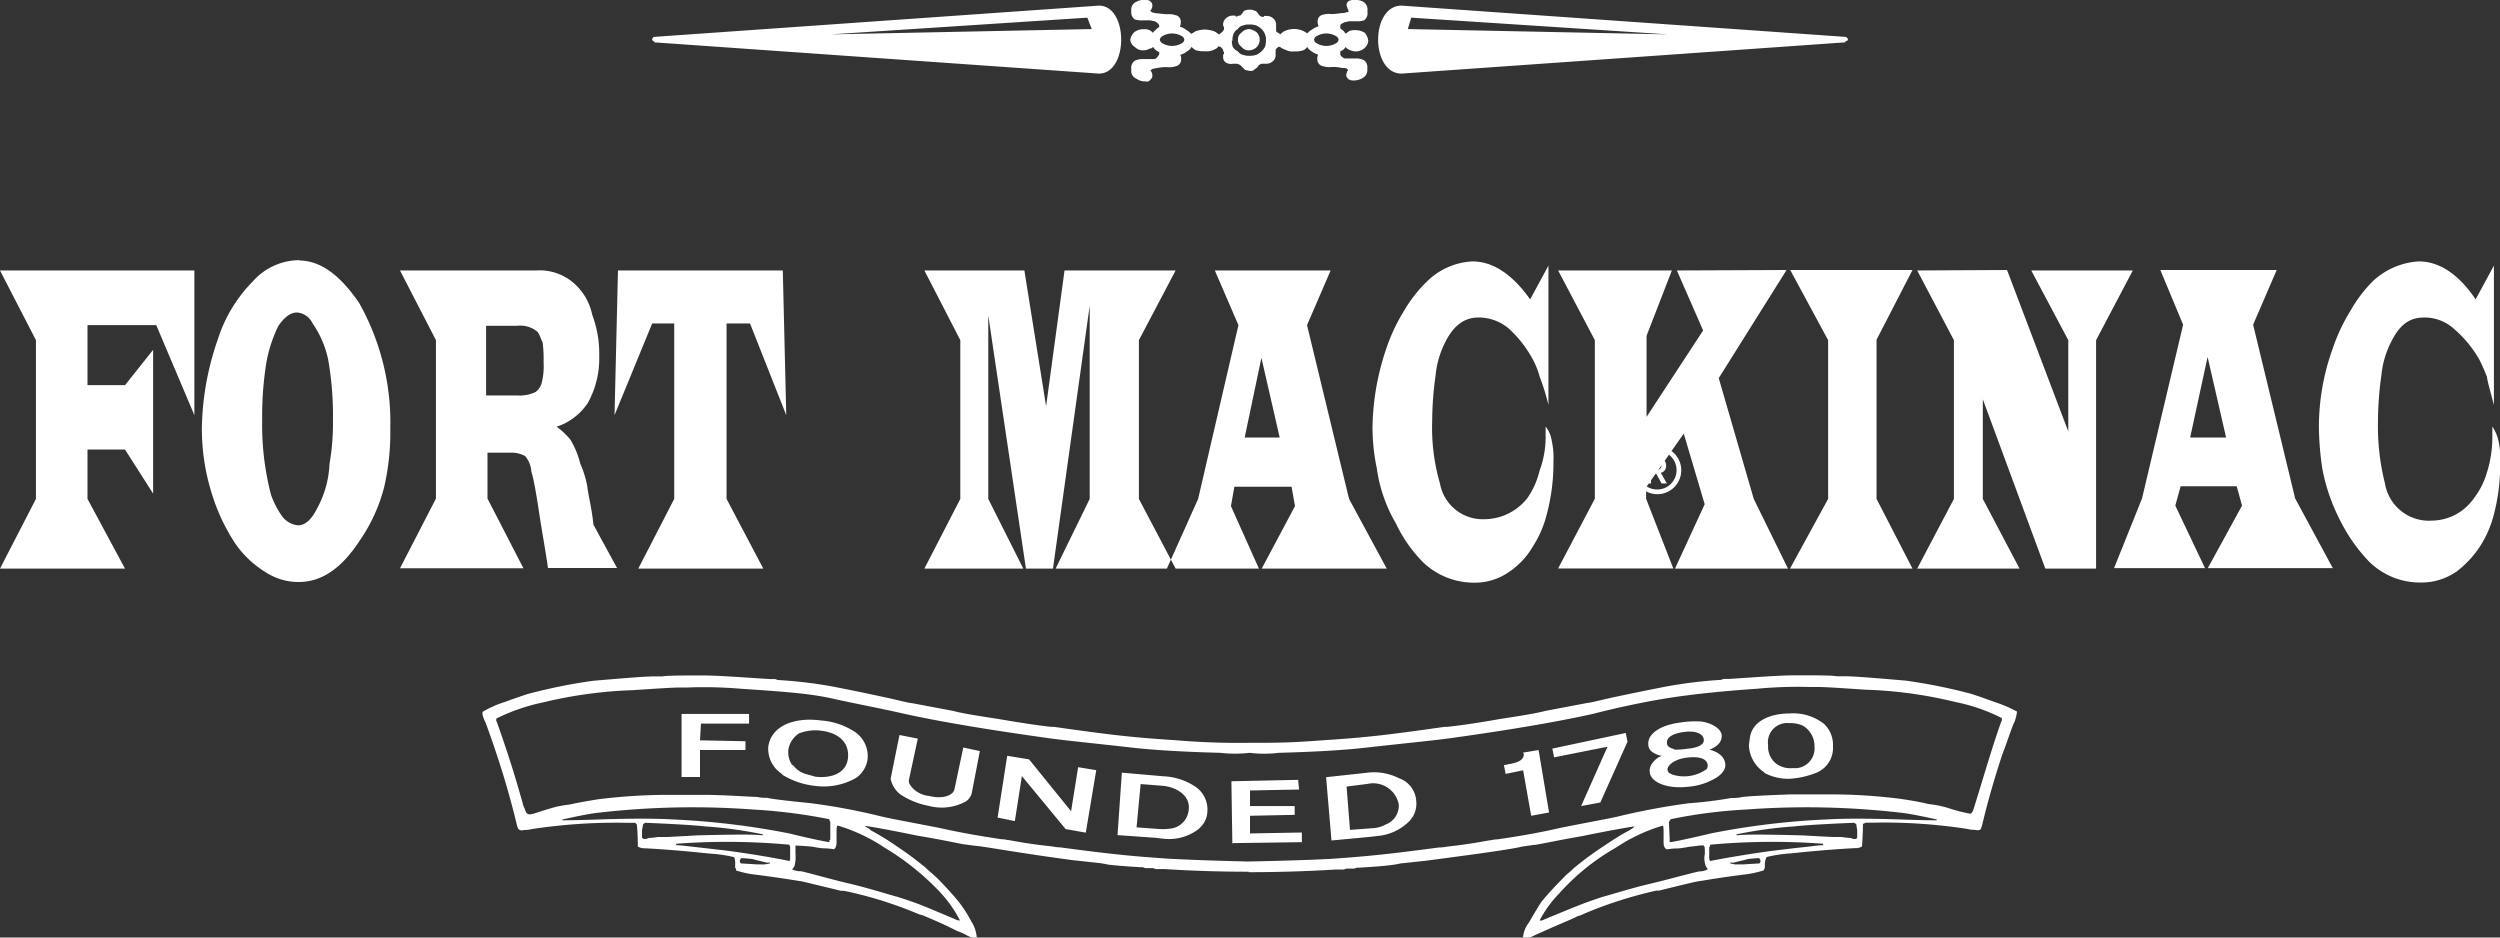
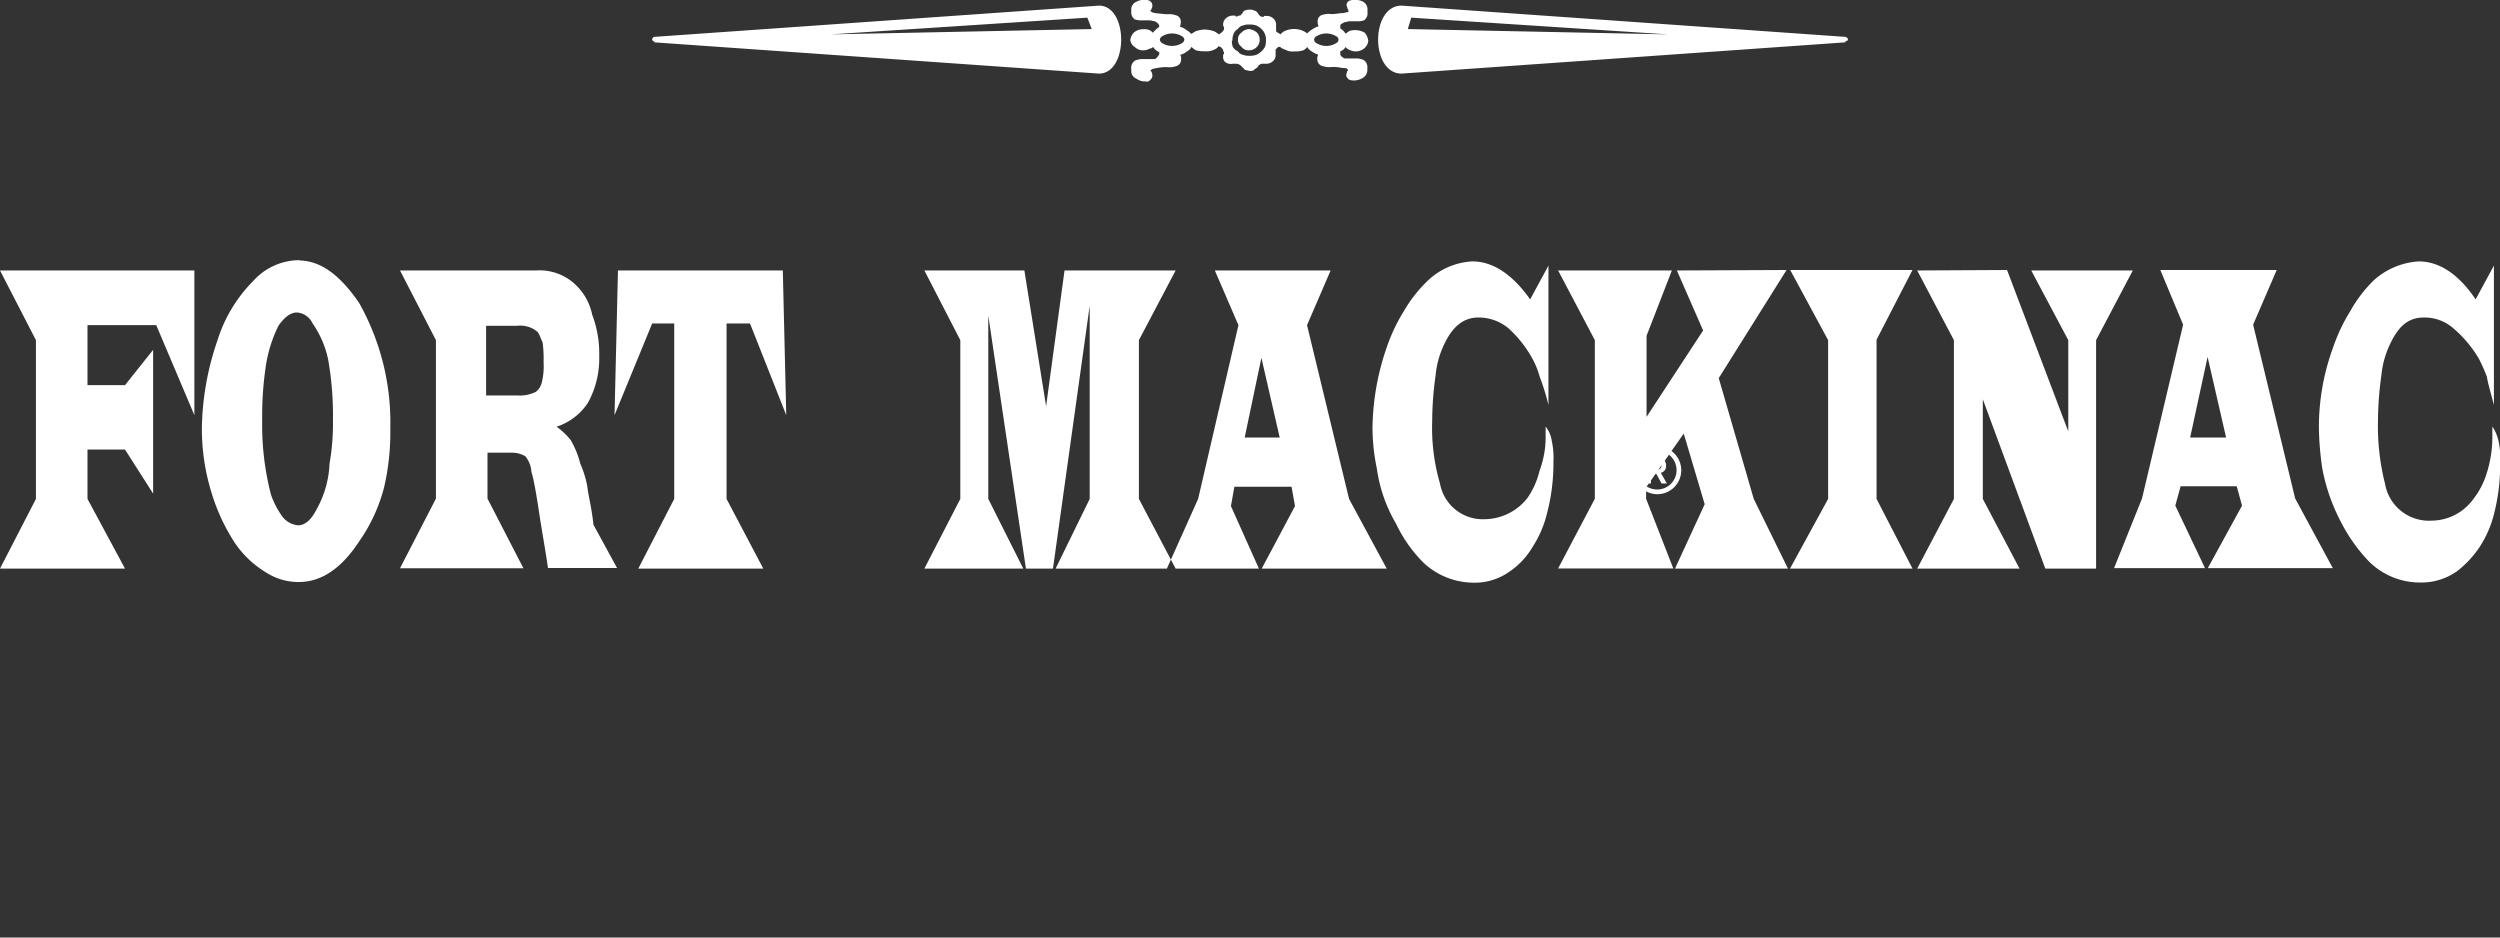
<svg xmlns="http://www.w3.org/2000/svg" width="160" height="60" viewBox="0 0 160 60">
  <rect x="0" y="0" width="160" height="60" fill="#333333" stroke="none" />
  <defs>
    <style>
      .cls-1 {
        fill: #fff;
        fill-rule: evenodd;
      }
    </style>
  </defs>
  <title>icon</title>
  <g id="hotellogos_artboards" data-name="hotellogos artboards">
    <path class="cls-1" d="M106,28.57a1.53,1.53,0,1,1-1.46,1.52A1.51,1.51,0,0,1,106,28.57Zm0,.28a1.24,1.24,0,1,1-1.18,1.24A1.21,1.21,0,0,1,106,28.85Zm-.34,1.24v-.56h.28c.17,0,.17,0,.22.06s.17.11.17.23-.06.17-.17.23-.06.06-.22.06Zm-.28.85h.28v-.62H106l.34.62h.34l-.39-.68a.43.43,0,0,0,.34-.45.51.51,0,0,0-.22-.45.53.53,0,0,0-.39-.11h-.62v1.69" />
    <g>
      <path class="cls-1" d="M81.92,2.2c.11-.06.17-.17.34-.23a1.44,1.44,0,0,1,1.12,0,1.23,1.23,0,0,1,.28.17,1.21,1.21,0,0,1,.28-.23,1.66,1.66,0,0,1,.45-.23.72.72,0,0,1-.06-.34.41.41,0,0,1,.34-.4A1.41,1.41,0,0,1,85.23.9c.28,0,.5-.06.67-.06s.22-.06.34-.06.05-.06.05-.11V.62L86.24.56c0-.06-.06-.17-.06-.23a.31.31,0,0,1,.17-.28A.7.7,0,0,1,86.68,0a1,1,0,0,1,.56.11.57.57,0,0,1,.28.45V.79a.55.55,0,0,1-.22.51,1.25,1.25,0,0,1-.5.06H86.4c-.11,0-.28.06-.34.06a1.16,1.16,0,0,0-.28.17v.23a1,1,0,0,1,.34.34c.06-.06.17-.11.22-.17a1,1,0,0,1,.39-.06,1.12,1.12,0,0,1,.62.17,1,1,0,0,1,.22.51.7.7,0,0,1-.22.45.84.84,0,0,1-.62.23,1,1,0,0,1-.39-.11A.42.42,0,0,1,86.12,3a.58.58,0,0,1-.34.28v.23a.55.55,0,0,0,.28.23h.73a1.11,1.11,0,0,1,.5.11.55.55,0,0,1,.22.51v.17a.58.58,0,0,1-.28.45,1.07,1.07,0,0,1-.56.17.71.71,0,0,1-.34-.06c-.11-.11-.17-.17-.17-.28s.06-.17.06-.28h.05V4.52c0-.06,0-.06-.05-.11s-.17-.06-.34-.06a2.28,2.28,0,0,0-.67-.06,1.41,1.41,0,0,1-.56-.06.43.43,0,0,1-.34-.45.42.42,0,0,1,.06-.28,1.67,1.67,0,0,1-.45-.23A.67.67,0,0,1,83.66,3a.56.56,0,0,1-.28.23,1.7,1.7,0,0,1-.56.06.91.91,0,0,1-.56-.11A.9.9,0,0,1,81.92,3h-.06L81.81,3l-.17.17v.4a.49.49,0,0,1-.17.34.6.6,0,0,1-.39.17H80.8a.21.21,0,0,0-.17.06.12.12,0,0,0-.11.11l-.05.06c-.06.06-.17.11-.22.17s-.17.06-.28.06a2.42,2.42,0,0,0-.28-.06l-.17-.17-.06-.06a.48.48,0,0,0-.34-.17H78.9A.63.63,0,0,1,78.45,4a.4.4,0,0,1-.17-.34V3.5l.06-.06V3.39c0-.06-.06-.11-.06-.17s-.06-.11-.11-.17L78.11,3c-.06,0-.06,0-.11-.06a.56.56,0,0,1-.28.23,1.1,1.1,0,0,1-.62.11,1.89,1.89,0,0,1-.56-.06A1,1,0,0,1,76.26,3a.68.68,0,0,1-.28.28,1.12,1.12,0,0,1-.45.23.42.42,0,0,1,.06.28.43.43,0,0,1-.34.45,1.24,1.24,0,0,1-.5.06,2.72,2.72,0,0,0-.73.06,2.45,2.45,0,0,0-.28.06c-.06.06-.11.06-.11.11l.06.06a.51.51,0,0,1,.06.28c0,.11-.06.17-.17.28s-.17.06-.34.06a.9.9,0,0,1-.5-.17.53.53,0,0,1-.34-.45V4.4a.55.55,0,0,1,.22-.51,1.2,1.2,0,0,1,.56-.11h.73a.44.44,0,0,0,.22-.23c.06,0,.06-.06.06-.11V3.33A.71.71,0,0,1,73.8,3a.29.29,0,0,1-.22.11.8.8,0,0,1-.39.11A.72.72,0,0,1,72.62,3a.58.58,0,0,1-.28-.45.78.78,0,0,1,.28-.51.94.94,0,0,1,.56-.17.82.82,0,0,1,.39.06.78.78,0,0,1,.22.17c.06-.11.22-.23.34-.34a.06.06,0,0,0,.06-.06.21.21,0,0,0-.06-.17.77.77,0,0,0-.22-.17c-.11,0-.22-.06-.39-.06h-.34a1.41,1.41,0,0,1-.56-.06A.55.55,0,0,1,72.4.79V.56a.53.53,0,0,1,.34-.45.83.83,0,0,1,.5-.11c.17,0,.28,0,.34.06a.31.31,0,0,1,.17.28.34.34,0,0,1-.06.23V.62a.06.06,0,0,0-.06.06c0,.06.06.06.11.11A2.42,2.42,0,0,0,74,.85c.17,0,.45.06.73.06a1.24,1.24,0,0,1,.5.06.41.41,0,0,1,.34.4.72.72,0,0,1-.06.34,1.12,1.12,0,0,1,.45.23,1.24,1.24,0,0,1,.28.23c.11-.06.17-.11.28-.17a2,2,0,0,1,.56-.11,2,2,0,0,1,.62.11A1.24,1.24,0,0,1,78,2.2c.05,0,.05-.06.11-.06l.06-.06c.06,0,.06-.06.11-.11s.06-.11.06-.17V1.75l-.06-.11V1.58a.52.52,0,0,1,.17-.4A.63.63,0,0,1,78.9,1h.17a.05.05,0,0,0,.06.06c.06,0,.11-.06.17-.06S79.4,1,79.46.9l.06-.06c.06-.11.11-.17.17-.17A.61.61,0,0,1,80,.62a.5.5,0,0,1,.28.06.3.3,0,0,1,.22.17l.05.06a.31.31,0,0,0,.28.17c.06,0,.06,0,.06-.06h.22a.6.6,0,0,1,.39.17.51.51,0,0,1,.17.4V2c.06.06.11.11.17.11l.06.06.06.06Zm3.75.34a.3.3,0,0,1-.17.23,1.2,1.2,0,0,1-1.23,0,.3.3,0,0,1-.17-.23.3.3,0,0,1,.17-.23,1.21,1.21,0,0,1,1.23,0,.3.3,0,0,1,.17.23Zm-6.44,0a.51.51,0,0,1,.22-.45.71.71,0,0,1,.5-.23,1,1,0,0,1,.5.23.65.65,0,0,1,.17.45.65.65,0,0,1-.17.45.69.69,0,0,1-.5.23.55.55,0,0,1-.5-.23.51.51,0,0,1-.22-.45Zm-5,0a.3.3,0,0,0,.17.23,1.2,1.2,0,0,0,1.23,0,.3.3,0,0,0,.17-.23.3.3,0,0,0-.17-.23,1.21,1.21,0,0,0-1.23,0,.3.3,0,0,0-.17.23Zm4.65.06a.84.84,0,0,1,.06-.4.58.58,0,0,1,.28-.34.51.51,0,0,1,.34-.23.94.94,0,0,1,.39-.06,1.22,1.22,0,0,1,.45.06,1.18,1.18,0,0,1,.34.23.86.86,0,0,1,.22.34.84.84,0,0,1,.06.4,1.11,1.11,0,0,1-.06.4,1.19,1.19,0,0,1-.22.28,1.17,1.17,0,0,1-.34.23,1.24,1.24,0,0,1-.45.06,1,1,0,0,1-.39-.06.51.51,0,0,1-.34-.23A.68.68,0,0,1,78.9,3a1.11,1.11,0,0,1-.06-.4Zm39.22.11-28.4,2c-2,0-2-4.35,0-4.35l28.4,2c.22.06.22.28,0,.28ZM106.74,2.2,90.1,1.86l.22-.73L106.74,2.2Zm-64.87.51,28.46,2c1.9,0,1.9-4.35,0-4.35l-28.46,2c-.17.06-.17.28,0,.28ZM53.18,2.2l16.69-.34-.28-.73L53.18,2.2Z" />
      <path class="cls-1" d="M0,17.31H12.44v9.26L10,20.81H5.6v3.84H8L9.8,22.39v9.2L8,28.77H5.6v3.16L8,36.39H0l2.3-4.46V21.77L0,17.31ZM19,20q-.59,0-1.18.85A8.68,8.68,0,0,0,17,23.52a21.23,21.23,0,0,0-.22,3.33,17.8,17.8,0,0,0,.56,4.8,5.47,5.47,0,0,0,.73,1.41,1.44,1.44,0,0,0,1,.56c.45,0,.84-.34,1.18-1a6.52,6.52,0,0,0,.84-2.94,15.17,15.17,0,0,0,.22-2.82A20.57,20.57,0,0,0,21,23a6.36,6.36,0,0,0-1-2.31A1.19,1.19,0,0,0,19,20Zm.11-3.33c1.46,0,2.69,1,3.87,2.71a15.61,15.61,0,0,1,2,8,15.68,15.68,0,0,1-.39,3.78,10.67,10.67,0,0,1-1.57,3.44c-1.18,1.81-2.46,2.65-3.92,2.65A3.85,3.85,0,0,1,17,36.62a6.36,6.36,0,0,1-2-1.92,12.47,12.47,0,0,1-1.46-3.16,13.81,13.81,0,0,1-.62-4.12,17.89,17.89,0,0,1,1-5.64A9.29,9.29,0,0,1,16.19,18a4,4,0,0,1,3-1.35Zm12,8.64h2a2.32,2.32,0,0,0,1.18-.23,1.07,1.07,0,0,0,.39-.62,4.47,4.47,0,0,0,.11-1.3,8.37,8.37,0,0,0-.06-1.24c-.17-.34-.22-.62-.39-.73a1.7,1.7,0,0,0-1.23-.34h-2v4.46Zm-5.6-8h8.8A3.33,3.33,0,0,1,37,18.39a3.64,3.64,0,0,1,.9,1.75,7,7,0,0,1,.45,2.65,5.84,5.84,0,0,1-.73,3,3.82,3.82,0,0,1-2,1.52,4.36,4.36,0,0,1,.9.85,5.67,5.67,0,0,1,.62,1.52,6.38,6.38,0,0,1,.45,1.47c.06.56.28,1.35.39,2.43l1.51,2.77H35.07c-.17-1.19-.39-2.37-.56-3.5s-.34-2.15-.5-2.65a1.73,1.73,0,0,0-.39-1,1.73,1.73,0,0,0-.9-.23H31.2v2.94l2.3,4.46H25.6l2.3-4.46V21.77l-2.3-4.46Zm24.59,0,.22,9.26L48,20.7H46.5V31.93l2.35,4.46h-8l2.3-4.46V20.7H41.74l-2.41,5.87.22-9.26Zm15.46,0L66.95,26l1.18-8.69h7.11l-2.35,4.46V31.93l2.35,4.46H67.56l2.18-4.46V19.57L67.39,36.39H65.66l-2.41-16.2V31.93l2.24,4.46H59.16l2.3-4.46V21.77l-2.3-4.46ZM80.73,22.9,79.66,28H81.9L80.73,22.9Zm4.43-5.59-1.51,3.5,2.69,11.12,2.41,4.46h-8l2.13-4-.22-1.24H79l-.22,1.24,1.79,4H74.68l2-4.46,2.58-11.12-1.51-3.5ZM99.1,17v8.92a14.46,14.46,0,0,0-.56-1.81A5.33,5.33,0,0,0,98.1,23a7.48,7.48,0,0,0-1.57-2,3,3,0,0,0-1.91-.68c-.9,0-1.62.51-2.18,1.69a5.87,5.87,0,0,0-.56,2,21.53,21.53,0,0,0-.22,2.94,12.76,12.76,0,0,0,.5,4A2.78,2.78,0,0,0,95,33.23a3.52,3.52,0,0,0,2.75-1.35,5.11,5.11,0,0,0,.78-1.75,6.1,6.1,0,0,0,.39-2.2V27.3a1.87,1.87,0,0,1,.39.9,5.08,5.08,0,0,1,.11,1.35A12.64,12.64,0,0,1,99,32.89a6.93,6.93,0,0,1-.9,2.09,4.9,4.9,0,0,1-1.46,1.58,3.83,3.83,0,0,1-2.41.73A4.72,4.72,0,0,1,91.09,36a8.91,8.91,0,0,1-1.74-2.48A9.55,9.55,0,0,1,88.12,30a13.11,13.11,0,0,1-.28-2.6,16.23,16.23,0,0,1,.9-5.14,11.45,11.45,0,0,1,1.12-2.37,8.8,8.8,0,0,1,1.51-1.92,4.46,4.46,0,0,1,2.86-1.24c1.34,0,2.58.85,3.7,2.43L99.1,17Zm15.24.28L110,24.2l2.24,7.73,2.19,4.46h-7.23l1.9-4.12-1.34-4.52-2.41,3.44v.73l1.74,4.46H99.72l2.35-4.46V21.77l-2.35-4.46H107l-1.62,4.18v5.19L109,21.15l-1.68-3.84Zm.22,0h7.84l-2.3,4.46V31.93l2.3,4.46h-7.84L117,31.93V21.77l-2.41-4.46Zm13.89,0,3.92,10.33V21.77L130,17.31h6.5l-2.35,4.46V36.39h-3.25l-4-10.84v6.38l2.35,4.46h-6.55l2.35-4.46V21.77l-2.35-4.46Zm12.83,5.59L140.17,28h2.3l-1.18-5.14Zm4.43-5.59-1.51,3.5,2.69,11.12,2.41,4.46h-8l2.19-4-.34-1.24h-3.59l-.34,1.24,1.9,4h-5.82l1.79-4.46,2.63-11.12-1.46-3.5ZM159.61,17v8.92c-.22-.85-.39-1.41-.45-1.81a11.4,11.4,0,0,0-.5-1.13A7.6,7.6,0,0,0,157,21a2.79,2.79,0,0,0-1.85-.68c-1,0-1.62.51-2.18,1.69a5.88,5.88,0,0,0-.56,2,21.53,21.53,0,0,0-.22,2.94,15,15,0,0,0,.45,4,2.85,2.85,0,0,0,3,2.37,3.31,3.31,0,0,0,2.63-1.35,5.1,5.1,0,0,0,.9-1.75,7.52,7.52,0,0,0,.34-2.2V27.3a2.62,2.62,0,0,1,.39.9,5.08,5.08,0,0,1,.11,1.35,12.64,12.64,0,0,1-.39,3.33,6.93,6.93,0,0,1-.9,2.09,6.57,6.57,0,0,1-1.46,1.58,3.94,3.94,0,0,1-2.41.73,4.62,4.62,0,0,1-3.19-1.3,10.42,10.42,0,0,1-1.79-2.48A12.09,12.09,0,0,1,148.63,30a19.39,19.39,0,0,1-.22-2.6,14.79,14.79,0,0,1,.9-5.14,11.45,11.45,0,0,1,1.12-2.37,8.63,8.63,0,0,1,1.46-1.92,4.71,4.71,0,0,1,2.91-1.24c1.34,0,2.58.85,3.64,2.43L159.61,17Z" />
-       <path class="cls-1" d="M50.68,55.65l.06-.06.11-.17a2.37,2.37,0,0,0,.06-.79v-.51c.06,0,.34,0,1,.06.06,0,.28.06.73.11a4.92,4.92,0,0,1,.73.06c.11-.06.17-.23.17-.45v-.56c0-.28,0-.45.06-.51a11.16,11.16,0,0,1,3,1.41,16.68,16.68,0,0,1,3.64,2.94,8.26,8.26,0,0,1,1.18,1.69c.06.06-.11.06-.34-.06-2.13-.9-2.35-1-3.64-1.41-.84-.23-1.85-.56-3.08-.85s-2.35-.62-3.08-.79a1.21,1.21,0,0,1-.56-.11Zm-1.4-.45v.06l-.34.06h-.5l-1-.06c-.06,0-.17-.17,0-.34,0,0,.22,0,.73.06.17.06.45.11.9.23Zm-6-1.13V54a43.73,43.73,0,0,1,7.23.06.44.44,0,0,1,.06.17V55a.18.18,0,0,1-.06.11c-.11-.06-2.91-.56-4.54-.73-.9-.11-1.51-.17-2-.23s-.73-.06-.73-.06Zm-2.19-.45v-.51a2,2,0,0,0,.06-.34c.06-.06.11-.11.17-.11s2.8.11,3.81.23a27.07,27.07,0,0,1,3.7.51.06.06,0,0,1-.06.06q-.59-.09-4,0c-.22,0-1,.06-2.13.11h-.56a3.74,3.74,0,0,1-.56.06l-.17.06h-.17l-.06-.06Zm12,.28c-.06,0-1-.17-2.58-.56a49.65,49.65,0,0,0-7.56-.9c-1-.06-2.46-.06-4.43,0-1.68.06-2.52.06-2.52.06v-.06c.06,0,1.23-.28,2.07-.4a52.73,52.73,0,0,1,10.14-.23,34.64,34.64,0,0,1,4.87.62.25.25,0,0,0,.06.17v1.13l-.06.06v.11Zm26.83,1.92c1.85,0,3.81-.06,5.55-.17H86l.17-.06h.5l.17-.06H87c1-.06,1.62-.11,2.07-.17s.56-.11.67-.11l1.57-.17c3.42-.45,5.43-.73,6.11-.9.45-.06.73-.11.84-.11.39-.06,1.4-.28,3-.56,2.19-.45,3.31-.62,3.36-.62a.79.79,0,0,1-.22.17l-.17.11c-.34.17-.9.51-1.62,1a21.49,21.49,0,0,0-1.91,1.41c-.22.23-.39.34-.5.45l-.22.23c-.62.62-1.06,1.13-1.34,1.47-.11.17-.39.62-.78,1.3a1.81,1.81,0,0,0-.39,1c.11.11.28.06.62-.11,0,0,.22-.11.62-.28,1.23-.56,2-.85,2.24-1a1.94,1.94,0,0,0,.45-.17A26.87,26.87,0,0,1,106,57h.17c1.62-.4,2.52-.62,2.69-.62,1.34-.23,2.24-.34,2.69-.4a6.59,6.59,0,0,0,1.34-.28c0-.11.06-.11.06-.17v-.17a1.13,1.13,0,0,1,.11-.51,8.7,8.7,0,0,1,1.51-.23c1.62-.17,3-.28,4.15-.34a.72.72,0,0,0,.45-.11c.06-.9.06-1.35.06-1.41s.11-.06.17-.11h.5a34.86,34.86,0,0,1,6,.4,1.91,1.91,0,0,0,.5.06c.22.06.39,0,.39-.11l.06-.17c.39-1.64.84-3.16,1.29-4.52.45-1.19.67-1.92.78-2.09a2.78,2.78,0,0,0,.17-.68,8.76,8.76,0,0,0-1.46-.62c-.62-.23-1.12-.4-1.46-.51a34.57,34.57,0,0,0-4.2-.85c-2-.17-3.31-.28-3.92-.28h-.5c-.34-.06-1.23-.06-2.58-.06-1.07,0-2.46.11-4.26.23h-.39l-.17.06a29.16,29.16,0,0,0-3.36.4q-.93.17-3.36.68c-1.07.23-1.68.4-1.85.4l-2.69.51q-.59.17-2.86.51c-1.29.23-2.41.4-3.42.51h-.17c-3.59.51-5,.68-7.67.85-2.24.17-2.91.17-4.82.17a47.16,47.16,0,0,1-4.76-.17c-2.69-.17-4.15-.34-7.73-.85h-.17c-1-.11-2.07-.28-3.42-.51q-2.27-.34-2.86-.51L58.36,45c-.17,0-.78-.17-1.85-.4-1.57-.34-2.69-.56-3.31-.68a29.8,29.8,0,0,0-3.42-.4l-.17-.06h-.34c-1.79-.11-3.25-.23-4.31-.23-1.34,0-2.19,0-2.58.06h-.5c-.62,0-1.9.11-3.92.28a34.51,34.51,0,0,0-4.2.85c-.34.11-.84.28-1.46.51a6.56,6.56,0,0,0-1.4.62c-.06.11,0,.34.17.68.06.17.34.9.73,2.09.45,1.35.9,2.88,1.29,4.52l.06.17c.06.11.17.17.39.11a1.91,1.91,0,0,0,.5-.06,36,36,0,0,1,6.11-.4h.5l.11.11c0,.06.06.51.06,1.41a.86.86,0,0,0,.45.11c1.18.06,2.52.17,4.15.34a8.74,8.74,0,0,1,1.57.23,1.25,1.25,0,0,1,.06.51v.17c.06.06.06.06.06.17a6.57,6.57,0,0,0,1.34.28c.45.06,1.34.17,2.74.4.11,0,1,.23,2.63.62H54a25.4,25.4,0,0,1,4.59,1.41,2.61,2.61,0,0,0,.5.17c.22.11,1,.4,2.18,1a3.23,3.23,0,0,1,.62.28c.34.17.56.23.62.11a2.17,2.17,0,0,0-.34-1,8.41,8.41,0,0,0-.84-1.3c-.28-.34-.73-.85-1.34-1.47L59.76,56c-.11-.11-.28-.23-.5-.45a21.27,21.27,0,0,0-1.9-1.41,15.74,15.74,0,0,0-1.63-1l-.11-.11a1.25,1.25,0,0,1-.28-.17c.11,0,1.18.17,3.36.62,1.68.28,2.69.51,3,.56.11,0,.39.06.9.11s2.69.45,6.05.9l1.57.17a5.32,5.32,0,0,1,.67.11c.45.06,1.12.11,2.07.17h.17l.17.06h.5l.17.06h.56q2.61.17,5.38.17Zm29.36-.17V55.6l-.11-.17a1.42,1.42,0,0,1-.06-.79c0-.28,0-.45-.06-.51s-.34,0-.9.06c-.05,0-.28.06-.73.11a4,4,0,0,0-.73.06c-.17-.06-.22-.23-.22-.45v-.56c0-.28,0-.45-.05-.51a10.89,10.89,0,0,0-3,1.41,14.38,14.38,0,0,0-3.64,2.94,7.37,7.37,0,0,0-1.23,1.69c0,.06.11.06.34-.06,2.19-.9,2.41-1,3.64-1.41.84-.23,1.85-.56,3.08-.85s2.35-.62,3.14-.79a1.12,1.12,0,0,0,.5-.11Zm1.46-.45v.06l.28.06h.56l1-.06c.06,0,.17-.17,0-.34,0,0-.22,0-.73.06-.17.06-.45.11-.9.23Zm5.94-1.13V54a43.73,43.73,0,0,0-7.23.06.25.25,0,0,1-.06.17V55a.2.2,0,0,1,.06.11c.17-.06,3-.56,4.59-.73.84-.11,1.51-.17,2-.23a6.05,6.05,0,0,1,.67-.06Zm2.18-.45v-.51a2.07,2.07,0,0,1-.05-.34c-.06-.06-.11-.11-.17-.11s-2.8.11-3.81.23a27,27,0,0,0-3.7.51.06.06,0,0,0,.06.06q.59-.09,4,0c.22,0,1,.06,2.19.11h.5a4.51,4.51,0,0,0,.56.06l.17.06h.17a.05.05,0,0,0,.05-.06Zm-12,.28c.11,0,1-.17,2.63-.56a48.8,48.8,0,0,1,7.51-.9c1-.06,2.52-.06,4.43,0,1.68.06,2.52.06,2.52.06v-.06c-.06,0-1.23-.28-2.07-.4a52.73,52.73,0,0,0-10.14-.23,31.84,31.84,0,0,0-4.82.62.73.73,0,0,1-.11.17l.05,1.13v.17ZM79.7,55.14s3.36-.06,5.43-.17c2.52-.17,4-.34,6.95-.73a3.22,3.22,0,0,0,.56-.06c.56-.06,1.46-.17,2.69-.4.11,0,.28-.06.5-.06,1.18-.17,2.58-.4,4-.73,2-.4,3.25-.62,3.7-.73a44.05,44.05,0,0,1,4.54-.85,26.6,26.6,0,0,0,2.74-.34H111a2.44,2.44,0,0,0,.5-.06c.45-.06,1.51-.11,3.14-.17h2.63a36.16,36.16,0,0,1,4.31.28q1.18.17,1.85.34a6.59,6.59,0,0,1,1.34.28,10,10,0,0,0,1.34.34c.11-.06.17-.17.28-.56.62-2,1.12-3.73,1.62-5.14a2.35,2.35,0,0,1,.11-.28c0-.11,0-.17-.06-.17a11.4,11.4,0,0,0-2.91-1,27.76,27.76,0,0,0-5.77-.79c-1.62-.11-2.58-.17-2.91-.17h-.56a27.9,27.9,0,0,0-3.47.11c-2.52.17-4.48.4-5.83.62s-3,.56-4.71,1q-3.44.76-8.91,1.52c-1.18.17-3,.34-5.49.62-1.46.17-3.36.28-5.66.34a7.45,7.45,0,0,1-1.85,0,8.32,8.32,0,0,1-1.9,0q-3.53-.09-5.71-.34c-2.46-.28-4.26-.45-5.43-.62-3.64-.51-6.61-1-9-1.52-1.74-.4-3.3-.68-4.71-1s-3.25-.45-5.83-.62A27.69,27.69,0,0,0,44,44h-.5c-.39,0-1.34.06-3,.17a28.36,28.36,0,0,0-5.77.79,12.28,12.28,0,0,0-2.91,1c-.06,0-.06.06-.06.17a2.38,2.38,0,0,1,.11.28c.5,1.41,1.06,3.1,1.62,5.14.17.4.17.51.34.56s.5-.11,1.29-.34a6.57,6.57,0,0,1,1.34-.28q.76-.17,1.85-.34a36.93,36.93,0,0,1,4.31-.28H45.3C47,50.91,48,51,48.44,51a2.44,2.44,0,0,0,.5.06h.17c.17.06,1.06.17,2.74.34a39.21,39.21,0,0,1,4.54.85c.45.11,1.68.34,3.7.73,1.51.34,2.86.56,4,.73.22,0,.39.06.5.06,1.23.23,2.13.34,2.75.4a2.43,2.43,0,0,0,.5.06c3,.4,4.43.56,7,.73,2.07.11,4.76.17,4.82.17ZM43.62,49.73H44.8V48h2.91v-.56l-2.91-.06.06-1.07h3.08v-.62H43.62v4ZM50.79,49l-.11-.06a1.5,1.5,0,0,1-.22-1,1.55,1.55,0,0,1,.67-1,2.88,2.88,0,0,1,1.46-.17c.9.11,1.79.62,1.68,1.75-.11,1-1.12,1.3-2.07,1.19l-.62-.17a1.6,1.6,0,0,1-.78-.51ZM50,49.5l.11.11a5,5,0,0,0,2,.68,4.19,4.19,0,0,0,2.69-.51,1.74,1.74,0,0,0,.73-1.24,1.88,1.88,0,0,0-1-1.81,4.47,4.47,0,0,0-2-.62c-1.68-.23-3.19.34-3.36,1.69A1.9,1.9,0,0,0,50,49.5Zm7.56-2.43L57,49.84a1.7,1.7,0,0,0,.62,1,4.91,4.91,0,0,0,1.79.73,3.23,3.23,0,0,0,2.41-.28.91.91,0,0,0,.39-.62l.5-2.6-1.06-.23-.56,2.65c-.06.4-.73.68-1.63.45a1.69,1.69,0,0,1-1-.45c-.22-.23-.34-.4-.28-.62l.56-2.6-1.18-.23Zm6.27,5.25,1.12.23.45-2.88,2.8,3.39,1.29.23.67-4L69,49.1l-.45,2.82L65.86,48.6l-1.4-.23-.62,4Zm8.91.62L73,50.18l1.4.11c.78.06,1.79.56,1.68,1.52a1.33,1.33,0,0,1-1,1.19,3.43,3.43,0,0,1-.84.06l-1.51-.11Zm-1.18.51,2.41.17.5.06a3.12,3.12,0,0,0,2.24-.62l.17-.17a1.49,1.49,0,0,0,.39-.9,1.77,1.77,0,0,0-.84-1.69,4,4,0,0,0-2-.62l-2.63-.23-.28,4Zm7.28.51,4.48-.06v-.62L80,53.34V52.21l2.86-.06v-.56H80v-1l3.14-.06-.06-.62L78.81,50l.06,4Zm7.56-.85-.22-2.77,1.34-.17a1.67,1.67,0,0,1,2,1.3,1.29,1.29,0,0,1-.84,1.3,1.88,1.88,0,0,1-.78.23l-1.46.11Zm-1.18.68,2.46-.23.5-.06a3.26,3.26,0,0,0,2.07-1l.17-.23a1.62,1.62,0,0,0,.22-1,1.65,1.65,0,0,0-1.12-1.47,3.53,3.53,0,0,0-2.07-.34l-2.58.28.34,4ZM98,52.21,99.14,52l-.67-4-1,.17a.06.06,0,0,0,.06.06c0,.34-.22.56-1,.68a2.42,2.42,0,0,1-.28.06l.11.56,1.12-.23.5,2.82Zm3.19-.62,1.23-.23,1.74-3.89-.11-.56-4.7,1,.11.56,3.42-.68-1.68,3.78Zm6-3.61-.11-.06c-.22-.06-.39-.17-.39-.34-.06-.34.28-.62,1.06-.73s1.23.11,1.29.45-.34.56-1.06.62a5.34,5.34,0,0,1-.78.06ZM107,49.56l-.11-.06c-.06,0-.17-.11-.17-.28s.34-.62,1.23-.73,1.29.11,1.34.45a.42.42,0,0,1-.06.28,2.49,2.49,0,0,1-2.24.34Zm-.62-1.19c-.06,0-.06,0-.11.06h-.06a1.41,1.41,0,0,0-.45.4.76.76,0,0,0-.17.62c.06.56,1,1.07,2.47.9a4.05,4.05,0,0,0,1.85-.62c.39-.28.56-.56.5-.9s-.34-.68-1-.85c.56-.23.78-.51.78-.9s-.56-.79-1.29-.9a5.85,5.85,0,0,0-1.34.06c-1.4.17-2.13.79-2.07,1.41a.59.59,0,0,0,.22.45,1.5,1.5,0,0,0,.67.28Zm7.23.45-.06-.06a1.38,1.38,0,0,1-.39-1.07,1.23,1.23,0,0,1,1.34-1.41,2,2,0,0,1,.9.17,1.54,1.54,0,0,1,.73,1.36,1.27,1.27,0,0,1-1.12,1.35h-.28a1.53,1.53,0,0,1-1.12-.34Zm-.73.62.11.06a3.23,3.23,0,0,0,1.57.34,5.44,5.44,0,0,0,1.57-.34,1.72,1.72,0,0,0,1.18-1.75,1.84,1.84,0,0,0-.56-1.41,3.17,3.17,0,0,0-2.18-.68c-1.4,0-2.46.56-2.58,1.58l-.06.45a2.16,2.16,0,0,0,1,1.75Z" />
    </g>
  </g>
</svg>